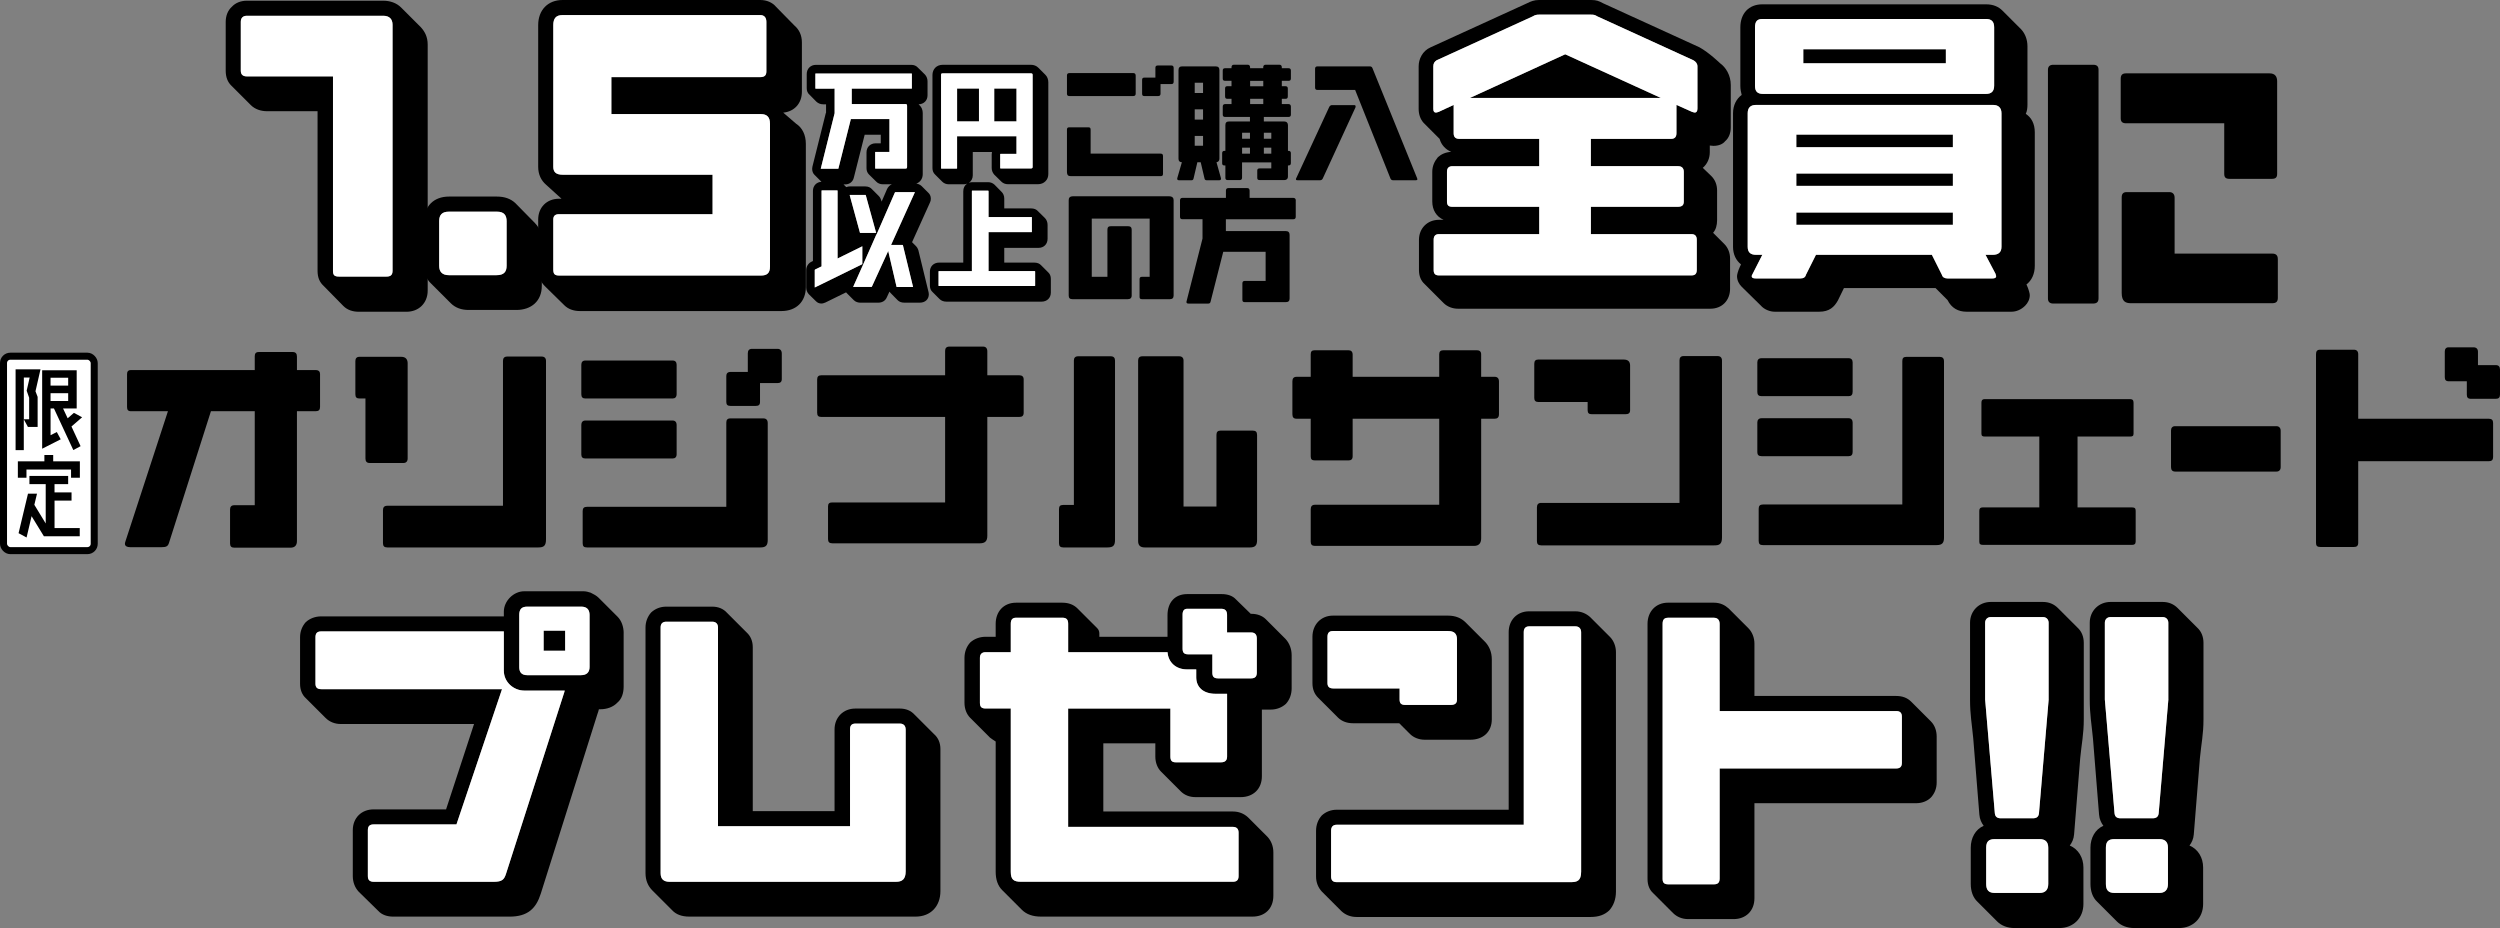
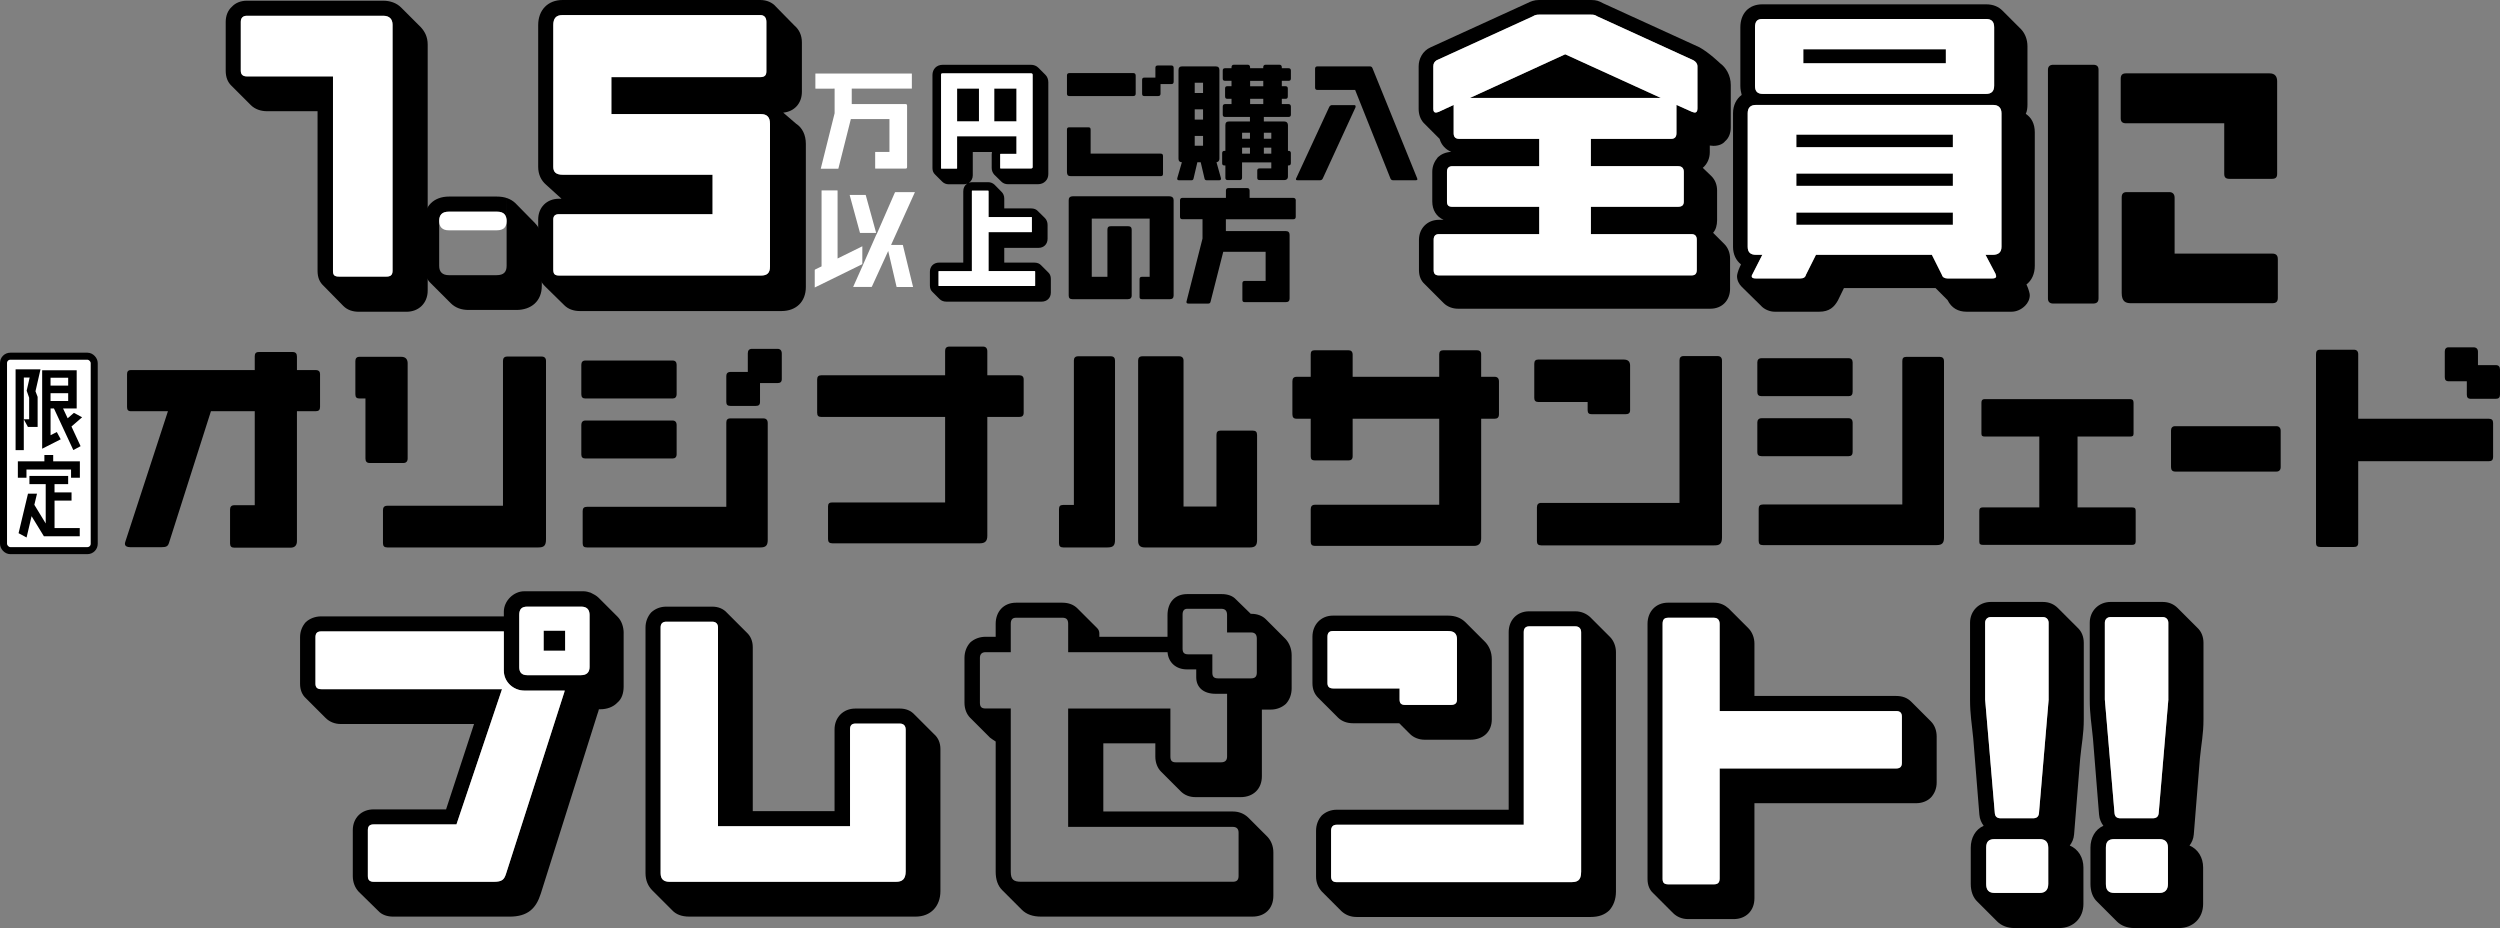
<svg xmlns="http://www.w3.org/2000/svg" id="_レイヤー_2" data-name="レイヤー 2" viewBox="0 0 1225.14 454.81">
  <rect x="0" y="0" width="1225.14" height="454.81" fill="#808080" stroke="none" />
  <defs>
    <style>
      .cls-1 {
        stroke: #000;
        stroke-miterlimit: 10;
        stroke-width: 3.45px;
      }

      .cls-1, .cls-2 {
        fill: #fff;
      }
    </style>
  </defs>
  <g id="_レイヤー_1-2" data-name="レイヤー 1">
    <g>
      <g>
        <g>
          <g>
            <path d="M206.25,13.36c1.93,2.11,3.34,4.75,3.34,8.44v120.61c0,6.15-4.4,10.37-10.37,10.37h-23.38c-2.99,0-5.63-.88-7.56-2.81l-9.67-9.85c-1.93-1.76-2.99-4.04-2.99-7.38V54.5h-24.79c-2.81,0-5.8-.88-7.91-2.99l-9.67-9.67c-1.58-1.58-2.64-3.87-2.64-7.21V10.72c0-2.99,1.05-5.63,2.99-7.38,1.76-1.93,4.39-2.99,7.38-2.99h66.81c3.34,0,6.5,1.05,8.79,3.34l9.67,9.67ZM192.37,12.13c0-2.81-1.58-4.4-4.57-4.4h-66.81c-1.93,0-2.99,1.06-2.99,2.99v23.91c0,1.93,1.06,2.81,2.99,2.81h42.19v95.29c0,2.11.7,2.81,2.99,2.81h23.21c1.93,0,2.99-.7,2.99-2.81V12.13Z" />
            <path d="M262.17,109.35c2.11,2.11,3.34,5.1,3.34,8.97v21.8c0,7.38-5.1,11.78-12.48,11.78h-23.38c-3.52,0-6.5-1.05-8.79-3.34l-9.67-9.67c-2.11-1.93-3.34-4.92-3.34-8.62v-21.98c0-7.21,4.75-11.96,12.13-11.96h23.56c3.69,0,6.68,1.05,8.97,3.17l9.67,9.84ZM248.28,108.48c0-3.16-1.41-4.75-4.75-4.75h-23.56c-3.34,0-4.75,1.58-4.75,4.57v21.98c0,2.99,1.58,4.57,4.75,4.57h23.38c3.52,0,4.92-1.58,4.92-4.57v-21.8Z" />
            <path d="M266.91,140.12c-1.93-1.93-3.17-4.57-3.17-8.09v-24.44c0-5.98,4.22-10.2,10.2-10.2h1.23l-7.56-6.86c-2.46-2.11-3.87-5.1-3.87-8.79V12.31c0-7.38,4.75-12.31,11.96-12.31h96.87c3.17,0,5.98,1.23,7.74,3.34l8.97,9.14c2.29,1.93,3.69,4.75,3.69,8.26v24.26c0,5.63-3.69,9.67-9.14,10.2l6.33,5.45c2.99,1.93,4.75,5.45,4.75,9.85v70.15c0,7.21-4.75,11.78-11.96,11.78h-98.81c-3.17,0-5.8-1.05-7.56-2.81l-9.67-9.49ZM377.32,60.48c0-2.99-1.41-4.57-4.4-4.57h-73.31v-18.11h72.79c2.11,0,3.17-.7,3.17-2.81V10.72c0-2.11-1.05-3.34-2.99-3.34h-96.87c-3.34,0-4.57,1.76-4.57,4.92v69.45c0,2.46,1.23,3.87,4.57,3.87h73.49v19.34h-75.25c-2.11,0-2.81,1.05-2.81,2.64v24.44c0,2.29.7,2.99,2.99,2.99h98.81c2.99,0,4.4-1.23,4.4-4.4V60.48Z" />
          </g>
          <g>
            <path class="cls-2" d="M192.37,12.13c0-2.81-1.58-4.4-4.57-4.4h-66.81c-1.93,0-2.99,1.06-2.99,2.99v23.91c0,1.93,1.06,2.81,2.99,2.81h42.19v95.29c0,2.11.7,2.81,2.99,2.81h23.21c1.93,0,2.99-.7,2.99-2.81V12.13Z" />
-             <path class="cls-2" d="M248.28,108.48c0-3.16-1.41-4.75-4.75-4.75h-23.56c-3.34,0-4.75,1.58-4.75,4.57v21.98c0,2.99,1.58,4.57,4.75,4.57h23.38c3.52,0,4.92-1.58,4.92-4.57v-21.8Z" />
+             <path class="cls-2" d="M248.28,108.48c0-3.16-1.41-4.75-4.75-4.75h-23.56c-3.34,0-4.75,1.58-4.75,4.57c0,2.99,1.58,4.57,4.75,4.57h23.38c3.52,0,4.92-1.58,4.92-4.57v-21.8Z" />
            <path class="cls-2" d="M377.32,60.48c0-2.99-1.41-4.57-4.4-4.57h-73.31v-18.11h72.79c2.11,0,3.17-.7,3.17-2.81V10.72c0-2.11-1.05-3.34-2.99-3.34h-96.87c-3.34,0-4.57,1.76-4.57,4.92v69.45c0,2.46,1.23,3.87,4.57,3.87h73.49v19.34h-75.25c-2.11,0-2.81,1.05-2.81,2.64v24.44c0,2.29.7,2.99,2.99,2.99h98.81c2.99,0,4.4-1.23,4.4-4.4V60.48Z" />
          </g>
        </g>
        <g>
          <path d="M556.54,36.97c0-.72-.43-1.15-1.07-1.15h-31.45c-.79,0-1.15.43-1.15,1.15v8.95c0,.79.36,1.15,1.15,1.15h31.31c.79,0,1.22-.36,1.22-1.15v-8.95ZM569.93,76.44c0-.79-.36-1.15-1.15-1.15h-34.31v-11.68c0-.86-.29-1.22-1.07-1.22h-9.38c-.86,0-1.15.36-1.15,1.15v20.56c0,1.93.79,2.22,1.93,2.22h43.99c.79,0,1.15-.29,1.15-1.15v-8.74ZM575.16,33.31c0-.79-.36-1.22-1.07-1.22h-6.73c-.79,0-1.15.36-1.15,1.15v4.8h-5.44c-.79,0-1.07.36-1.07,1.15v6.73c0,.79.29,1.15,1.07,1.15h6.81c.72,0,1.15-.36,1.15-1.15v-4.73h5.37c.72,0,1.07-.36,1.07-1.22v-6.66Z" />
          <path d="M598.3,87.19l-2.15-7.67c.93-.21,1.43-.72,1.43-1.79v-43.41c0-1.22-.64-1.79-1.86-1.79h-16.4c-1.15,0-1.79.57-1.79,1.79v43.48c0,1.15.57,1.65,1.65,1.72l-2.22,7.67c-.07.14-.07.29-.07.43,0,.43.29.72.93.72h6.09c.57,0,.86-.29,1-.86l1.86-7.95h1.65l1.86,7.95c.07.57.5.86,1.07.86h6.09c.64,0,.93-.29.93-.72,0-.14,0-.29-.07-.43ZM585.48,45.56v-5.01h4.08v5.01h-4.08ZM585.48,58.6v-5.01h4.08v5.01h-4.08ZM585.48,71.42v-4.8h4.08v4.8h-4.08ZM632.61,75.15c0-.86-.43-1.22-1.15-1.22h-.29v-12.61c0-1.07-.65-1.79-1.79-1.79h-10.03v-2.22h12.11c.72,0,1.15-.36,1.15-1.15v-3.94c0-.72-.43-1.22-1.15-1.22h-3.3v-2.58h1.79c.79,0,1.15-.29,1.15-1.22v-3.8c0-.79-.36-1.15-1.15-1.15h-1.79v-2.65h3.3c.72,0,1.15-.29,1.15-1.15v-3.87c0-.79-.43-1.15-1.15-1.15h-3.3v-.5c0-.72-.43-1.22-1.15-1.22h-6.73c-.86,0-1.22.5-1.22,1.22v.5h-6.45v-.5c0-.72-.43-1.22-1.15-1.22h-6.73c-.86,0-1.22.5-1.22,1.22v.5h-3.15c-.79,0-1.15.36-1.15,1.15v3.87c0,.86.36,1.15,1.22,1.15h3.08v2.65h-2.08c-.79,0-1.07.36-1.07,1.15v3.8c0,.93.36,1.22,1.15,1.22h2.01v2.58h-3.15c-.79,0-1.15.5-1.15,1.22v3.94c0,.79.36,1.15,1.22,1.15h12.11v2.22h-10.32c-1.22,0-1.72.64-1.72,1.79v12.61h-.43c-.79,0-1.15.36-1.15,1.22v4.87c0,.72.36,1.07,1.15,1.07h.43v6.09c0,.72.36,1.07,1.15,1.07h5.87c.72,0,1.15-.36,1.15-1.15v-7.52h14.33v2.94h-5.73c-.86,0-1.15.43-1.15,1.07v3.51c0,.79.29,1.15,1.22,1.15h12.03c1.07,0,1.79-.57,1.79-1.79v-5.37h.21c.79,0,1.22-.36,1.22-1.15v-4.8ZM608.69,67.99v-2.94h3.87v2.94h-3.87ZM608.69,75.29v-2.94h3.87v2.94h-3.87ZM612.63,42.27v-2.65h6.45v2.65h-6.45ZM612.63,51.01v-2.58h6.45v2.58h-6.45ZM619.36,67.99v-2.94h3.65v2.94h-3.65ZM619.36,75.29v-2.94h3.65v2.94h-3.65Z" />
          <path d="M663.6,51.51h-10.89c-.57,0-1,.36-1.29.86l-16.19,34.96c-.14.14-.14.36-.14.5,0,.36.21.5.79.5h11.03c.5,0,1-.21,1.29-.79l16.05-34.89c.07-.14.07-.36.07-.57,0-.36-.21-.57-.72-.57ZM694.47,87.33l-21.92-54.01c-.21-.5-.64-.79-1.22-.79h-25.72c-.79,0-1.15.43-1.15,1.15v9.24c0,.79.36,1.15,1.15,1.15h18.48l17.34,43.48c.29.57.72.79,1.29.79h11.03c.57,0,.86-.21.86-.5,0-.14-.07-.36-.14-.5Z" />
          <g>
            <path d="M575.15,98.26c0-1.15-.43-2.08-2.36-2.08h-46.78c-2.01,0-2.29.93-2.29,2.08v46.56c0,1.29.64,1.79,1.79,1.79h27.22c1.15,0,1.86-.57,1.86-1.79v-32.24c0-1.15-.57-1.72-1.72-1.72h-8.52c-1.15,0-1.65.5-1.65,1.72v23.07h-7.67v-28.51h28.37v28.51h-3.8c-.79,0-1.15.43-1.15,1.15v8.74c0,.72.36,1.07,1.15,1.07h13.75c1.15,0,1.79-.57,1.79-1.79v-46.56Z" />
            <path d="M635.02,98.26c0-.79-.43-1.29-1.22-1.29h-21.42v-3.51c0-.86-.43-1.29-1.15-1.29h-9.24c-.79,0-1.22.43-1.22,1.22v3.58h-21.35c-.79,0-1.15.5-1.15,1.22v8.02c0,.86.36,1.22,1.22,1.22h9.81v9.46l-7.81,30.73c-.07.14-.07.29-.07.36,0,.57.36.79,1,.79h9.74c.57,0,.93-.29,1.07-.86l6.23-24.5h20.77v14.26h-10.24c-.79,0-1.15.43-1.15,1.22v8.02c0,.86.36,1.15,1.15,1.15h20.2c1.15,0,1.79-.57,1.79-1.72v-31.23c0-1.22-.64-1.86-1.79-1.86h-29.44v-5.8h33.02c.79,0,1.22-.36,1.22-1.22v-7.95Z" />
          </g>
        </g>
        <path d="M1028.4,34.17c0-1.62-.81-2.43-2.59-2.43h-19.61c-1.62,0-2.59.81-2.59,2.43v112.16c0,1.62.97,2.43,2.59,2.43h19.45c1.94,0,2.75-.81,2.75-2.59V34.17ZM1115.93,39.84c0-2.43-1.13-3.89-3.73-3.89h-70.34c-1.78,0-2.59.81-2.59,2.59v19.45c0,1.62.81,2.43,2.59,2.43h48.14v24.8c0,1.78.81,2.43,2.59,2.43h20.75c1.78,0,2.59-.65,2.59-2.43v-45.38ZM1116.25,126.88c0-1.78-.97-2.59-2.59-2.59h-47.98v-27.39c0-1.78-.97-2.76-2.59-2.76h-20.91c-1.78,0-2.43.97-2.43,2.59v46.84c0,4.21,1.94,5.02,4.54,5.02h69.21c1.78,0,2.76-.65,2.76-2.59v-19.13Z" />
        <g>
          <g>
            <path d="M697.67,60.23c-1.63-1.8-2.45-4.24-2.45-6.86v-20.89c0-3.43,1.8-7.51,5.88-9.3l47.17-21.55c1.96-.98,3.59-1.63,5.88-1.63h25.63c2.61,0,3.76.49,5.88,1.63l47.17,21.55c4.73,2.61,10.12,7.83,10.12,7.83,2.78,1.96,5.22,5.88,5.22,10.61v20.89c0,2.45-.82,5.06-2.77,6.69-1.14,1.47-3.27,2.28-5.71,2.28l-1.8-.16v3.26c0,2.94-1.14,5.71-3.43,7.67l4.24,4.08c1.8,1.8,2.77,4.24,2.77,7.02v14.53c0,2.61-.65,4.73-1.96,6.2l5.55,5.55c1.8,1.8,2.77,4.41,2.77,7.02v14.85c0,5.71-3.92,9.79-9.63,9.79h-123.73c-2.61,0-5.22-.98-7.02-2.77l-9.3-9.3c-1.8-1.63-2.78-3.92-2.78-6.86v-14.85c0-5.55,4.08-9.79,9.79-9.79h2.28c-3.43-1.47-5.55-4.73-5.55-8.98v-14.53c0-2.94,1.14-5.22,2.77-7.18,1.63-1.47,3.76-2.45,6.53-2.61-2.77-1.14-4.9-3.43-5.71-6.37l-7.83-7.83ZM831.84,32.48c0-1.31-.82-2.29-1.96-2.94l-47.17-21.55c-.98-.65-1.63-.82-2.94-.82h-25.63c-.98,0-1.96.16-2.94.82l-47.17,21.55c-.98.65-1.63,1.47-1.63,2.94v20.89c0,1.31.49,1.8,1.31,1.8.33,0,.65-.16,1.31-.33l7.35-3.43v13.87c0,1.8.82,2.77,2.77,2.77h39.17v13.38h-42.44c-1.96,0-2.77.98-2.77,2.78v14.53c0,1.96.82,2.61,2.77,2.61h42.44v13.38h-49.13c-1.8,0-2.61.98-2.61,2.78v14.85c0,1.8.82,2.61,2.61,2.61h123.73c1.8,0,2.61-.82,2.61-2.77v-14.69c0-1.8-.82-2.78-2.61-2.78h-49.29v-13.38h42.44c2.12,0,3.1-.65,3.1-2.61v-14.53c0-1.8-.98-2.78-2.78-2.78h-42.77v-13.38h39.34c1.8,0,2.61-.98,2.61-2.77v-13.87l7.67,3.43c.65.16.98.33,1.31.33.82,0,1.31-.65,1.31-1.96v-20.73ZM720.36,47.99l46.68-21.38,46.85,21.38h-93.53Z" />
            <path d="M849.28,120.95V55.5c0-4.08,1.8-7.18,4.24-8.98-.33-1.31-.65-2.77-.65-4.41V13.38c0-6.69,4.08-11.26,10.77-11.26h109.69c3.43,0,6.04,1.14,8,3.1l9.14,9.14c1.96,2.12,3.1,5.06,3.1,8.32v28.56c0,1.63-.16,3.1-.82,4.57,2.78,1.8,4.41,4.9,4.41,8.98v65.45c0,3.92-1.47,7.18-4.08,9.14,1.14,2.45,1.63,4.57,1.63,5.22,0,2.12-.98,3.92-2.28,5.22-1.96,1.96-4.41,2.94-6.69,2.94h-22.04c-4.08,0-7.35-1.8-9.3-5.71l-5.88-5.88h-44.89l-2.94,6.04c-1.8,3.26-4.24,5.55-9.14,5.55h-21.87c-2.12,0-5.06-.98-6.86-3.1l-9.3-9.14c-1.31-1.31-2.28-3.1-2.28-5.22,0-.49.33-2.28,1.47-4.73l.49-.98c-2.45-1.96-3.92-4.9-3.92-8.65ZM980.84,55.5c0-2.61-1.47-4.08-4.08-4.08h-116.22c-2.61,0-4.08,1.31-4.08,4.08v65.45c0,2.77,1.47,3.92,4.08,3.92h3.1l-4.73,9.3c-.33.49-.49.98-.49,1.14,0,.82.65,1.14,1.96,1.14h21.87c1.47,0,2.45-.49,2.77-1.8l4.9-9.79h56.8l4.9,9.79c.33,1.31,1.47,1.8,2.78,1.8h22.04c1.14,0,1.8-.33,1.8-1.14,0-.16-.16-.65-.33-1.14l-4.9-9.3h3.59c2.61,0,4.24-1.14,4.24-3.92V55.5ZM977.25,13.38c0-2.77-1.31-4.08-3.92-4.08h-109.69c-2.61,0-3.59,1.31-3.59,4.08v28.73c0,2.61,1.14,3.92,3.92,3.92h109.2c2.78,0,4.08-1.31,4.08-4.08V13.38ZM880.3,72.15v-6.2h76.72v6.2h-76.72ZM880.3,91.08v-6.04h76.72v6.04h-76.72ZM880.3,110.18v-6.04h76.72v6.04h-76.72ZM883.72,31.01v-6.86h69.86v6.86h-69.86Z" />
          </g>
          <g>
            <path class="cls-2" d="M831.84,32.48c0-1.31-.82-2.29-1.96-2.94l-47.17-21.55c-.98-.65-1.63-.82-2.94-.82h-25.63c-.98,0-1.96.16-2.94.82l-47.17,21.55c-.98.65-1.63,1.47-1.63,2.94v20.89c0,1.31.49,1.8,1.31,1.8.33,0,.65-.16,1.31-.33l7.35-3.43v13.87c0,1.8.82,2.77,2.77,2.77h39.17v13.38h-42.44c-1.96,0-2.77.98-2.77,2.78v14.53c0,1.96.82,2.61,2.77,2.61h42.44v13.38h-49.13c-1.8,0-2.61.98-2.61,2.78v14.85c0,1.8.82,2.61,2.61,2.61h123.73c1.8,0,2.61-.82,2.61-2.77v-14.69c0-1.8-.82-2.78-2.61-2.78h-49.29v-13.38h42.44c2.12,0,3.1-.65,3.1-2.61v-14.53c0-1.8-.98-2.78-2.78-2.78h-42.77v-13.38h39.34c1.8,0,2.61-.98,2.61-2.77v-13.87l7.67,3.43c.65.16.98.33,1.31.33.82,0,1.31-.65,1.31-1.96v-20.73ZM720.36,47.99l46.68-21.38,46.85,21.38h-93.53Z" />
            <path class="cls-2" d="M980.84,55.5c0-2.61-1.47-4.08-4.08-4.08h-116.22c-2.61,0-4.08,1.31-4.08,4.08v65.45c0,2.77,1.47,3.92,4.08,3.92h3.1l-4.73,9.3c-.33.49-.49.98-.49,1.14,0,.82.65,1.14,1.96,1.14h21.87c1.47,0,2.45-.49,2.77-1.8l4.9-9.79h56.8l4.9,9.79c.33,1.31,1.47,1.8,2.78,1.8h22.04c1.14,0,1.8-.33,1.8-1.14,0-.16-.16-.65-.33-1.14l-4.9-9.3h3.59c2.61,0,4.24-1.14,4.24-3.92V55.5ZM977.25,13.38c0-2.77-1.31-4.08-3.92-4.08h-109.69c-2.61,0-3.59,1.31-3.59,4.08v28.73c0,2.61,1.14,3.92,3.92,3.92h109.2c2.78,0,4.08-1.31,4.08-4.08V13.38ZM880.3,72.15v-6.2h76.72v6.2h-76.72ZM880.3,91.08v-6.04h76.72v6.04h-76.72ZM880.3,110.18v-6.04h76.72v6.04h-76.72ZM883.72,31.01v-6.86h69.86v6.86h-69.86Z" />
          </g>
        </g>
        <g>
          <g>
            <polygon points="498.14 58.74 498.14 44.13 498.14 43.38 497.39 43.38 487.98 43.38 487.23 43.38 487.23 44.13 487.23 58.74 487.23 59.49 487.98 59.49 497.39 59.49 498.14 59.49 498.14 58.74" />
            <polygon points="469.78 43.38 469.03 43.38 469.03 44.13 469.03 58.74 469.03 59.49 469.78 59.49 479 59.49 479.75 59.49 479.75 58.74 479.75 44.13 479.75 43.38 479 43.38 469.78 43.38" />
-             <path d="M455.04,143.15v-.04s-.02-.04-.02-.04l-4.95-20.37c-.25-.83-.7-1.6-1.25-2.15l-1.86-1.86,8.76-19.4c.31-.62.44-1.17.44-1.92,0-1.38-.59-2.26-1.09-2.76l-3.47-3.47c-.87-.82-1.94-1.08-2.56-1.16,1.9-.69,3.15-2.42,3.15-4.63v-29.96c0-1.49-.54-2.84-1.48-3.71l-.54-.56c2.58-.07,4.37-1.86,4.37-4.4v-6.87c0-1.24-.44-2.41-1.25-3.29l-3.56-3.5c-.74-.82-1.83-1.27-3.13-1.27h-46.8c-1.24,0-2.37.45-3.19,1.27-.82.82-1.27,1.95-1.27,3.19v7c0,1.31.45,2.38,1.29,3.09l3.44,3.5c.92.84,2.04,1.28,3.26,1.28h1.48v4.09c-.05.11-.12.27-.19.45l-.02.05v.05s-2.92,11.7-2.92,11.7l-3.53,14.11v.03s-.01.03-.01.03l-.04.21c-.05.28-.1.55-.1.91,0,1.16.39,2.18,1.09,2.88l3.46,3.46c-1.12.07-2.15.49-2.9,1.24-.82.82-1.27,1.95-1.27,3.19v34.39l-.7.35c-1.58.73-2.58,2.32-2.58,4.14v8.67c0,1.09.47,2.25,1.25,3.11l3.56,3.49c.71.71,1.6,1.08,2.57,1.08.74,0,1.26-.21,1.87-.45l.08-.03h.03s.03-.02.03-.02l10.15-4.99.18.25.03.04.04.04,3.53,3.53c.89.89,2.2,1.21,3.13,1.21h8.85c1.99,0,3.52-.98,4.22-2.7l1.26-2.71c.16.23.34.46.55.67l3.46,3.52c.8.8,1.9,1.21,3.2,1.21h7.74c2.56,0,4.34-1.68,4.34-4.09v-.09s-.13-.99-.13-.99ZM428.67,114.14h-7.06c-.09,0-.15-.01-.18-.02v-.02s-.02-.09-.02-.09l-4.99-18.29v-.2h7.67c.08,0,.11.01.12.01,0,0,.04.05.09.22l4.71,17.1.35,1.28h-.68ZM402.61,130.53v-36.99c0-.15.03-.21.03-.21h0s.06-.03.21-.03h7.37c.14,0,.2.03.2.03,0,0,.04.07.04.27v33.09l1.08-.54,11.05-5.46v8.77l-1.25.61-22.07,10.82v-8.48c0-.19.07-.29.23-.36l2.7-1.31.42-.21ZM422.88,129.86l.32-.71h0s.83-1.89.83-1.89l5.32-12.07.18-.4.03.11.85-1.94,8.11-18.57c.07-.17.12-.23.37-.23h9.47l-11.21,24.82-.48,1.06h5.62c.09,0,.14.01.15.02,0,0,.02.05.05.16l4.95,20.36v.06s-.04,0-.08,0h-7.8c-.09,0-.15-.01-.18-.02h0s-.02-.08-.02-.08l-3.59-15.41-.5-2.14-.91,2-7.06,15.41v.02s-.02.02-.02.02c-.02.06-.07.19-.35.19h-8.85l4.28-9.59.24-.53h0s.29-.65.29-.65ZM408.24,43.44h-8.42c-.12,0-.19-.01-.23-.02,0-.03-.01-.08-.01-.16v-7c0-.14.02-.2.03-.22,0,0,0,0,0,0,.02,0,.08-.02.21-.02h46.8c.15,0,.2.03.2.03,0,0,.04.07.04.27v6.93c0,.09-.01.14-.02.16,0,0,0,0,0,0-.02,0-.11.02-.28.02h-29.16v7.57h26.32c.49,0,.8.14.8.86v29.96c0,.57-.22.8-.8.8h-14.61c-.14,0-.21-.02-.23-.03,0-.01,0-.06,0-.15v-7.8c0-.09.01-.14.02-.16,0,0,0,0,0,0,.02,0,.09-.02.22-.02h6.76v-16.11h-18.92l-.14.57-5.94,23.59c-.03.11-.05.15-.06.17,0,0,0,0,0,0-.01,0-.06,0-.14,0h-8.36s-.07,0-.09,0v-.06s6.76-27.05,6.76-27.05l.02-.09v-12.05h-.75ZM434.68,92.72l-2.64,6.09-.17-.59c-.23-.7-.53-1.47-1.24-2.18l-3.53-3.53c-.52-.52-1.47-1.15-3.01-1.15h-7.68c-.35,0-.97.05-1.7.34l-1.33-1.33h.8c2.15,0,3.82-1.33,4.26-3.38l5.3-20.95h7.89v4.2h-2.53c-2.59,0-4.46,1.85-4.46,4.4v7.8c0,1.23.41,2.26,1.21,3.07l3.53,3.47c.77.84,1.96,1.33,3.25,1.33h4.41c-1,.44-1.82,1.25-2.37,2.4Z" />
            <path d="M513.68,133.47l-3.5-3.5c-.74-.81-1.88-1.27-3.19-1.27h-14.85v-7.23h16.77c2.63,0,4.46-1.84,4.46-4.46v-6.81c0-1.28-.48-2.52-1.27-3.32l-3.53-3.47c-.75-.83-1.84-1.27-3.19-1.27h-13.24v-4.88c0-1.27-.51-2.5-1.36-3.28l-3.44-3.5c-.9-.82-1.96-1.21-3.2-1.21h-7.68c-.59,0-1.14.11-1.65.3,1.16-.78,1.9-2.09,1.9-3.65v-11.44h9.41c-.09.37-.14.76-.14,1.17v6.62c0,1.22.38,2.26,1.16,3.2l.02.03.03.03,3.53,3.47c.83.83,1.95,1.27,3.25,1.27h14.67c1.48,0,2.82-.53,3.69-1.46.9-.84,1.4-2.1,1.4-3.56v-44.94c0-1.42-.51-2.74-1.4-3.63l-3.53-3.53c-.9-.9-2.17-1.4-3.56-1.4h-43.27c-2.96,0-5.02,2.07-5.02,5.02v45.62c0,1.29.45,2.38,1.3,3.15l3.44,3.44c.87.87,2,1.33,3.25,1.33h7.3c.6,0,1.16-.11,1.67-.31-1.15.78-1.86,2.11-1.86,3.71v34.97h-11.82c-2.66,0-4.53,1.84-4.53,4.46v6.75c0,1.37.41,2.41,1.24,3.16l3.5,3.5c.82.82,2,1.27,3.32,1.27h46.68c2.66,0,4.53-1.84,4.53-4.46v-6.75c0-1.27-.46-2.39-1.3-3.16ZM497.39,66.78h-28.36v15.61c0,.15-.03.2-.03.2h0s-.07.04-.27.04h-7.3c-.14,0-.2-.02-.23-.03,0,0-.02-.07-.02-.21v-45.62c0-.64.16-.8.8-.8h43.27c.6,0,.8.19.8.8v45c0,.51-.14.8-.86.8h-14.73c-.2,0-.26-.04-.26-.04,0,0-.04-.06-.04-.26v-6.62c0-.14.03-.2.03-.2h0s.07-.04.27-.04h7.68v-8.62h-.75ZM460.24,132.85h16.04v-39.13c0-.18.02-.27.04-.3,0,0,0,0,0,0,.02,0,.06,0,.14,0h7.68c.23,0,.3,0,.3.36v12.57h20.93c.18,0,.26.03.28.03,0,0,.02.09.02.27v6.87c0,.11,0,.18-.02.22-.04.01-.13.02-.28.02h-20.93v19.08h22.54c.27,0,.3.04.3.3v6.75c0,.14-.03.2-.03.2h0s-.07.04-.27.04h-46.74c-.16,0-.24-.01-.28-.02,0-.04-.02-.1-.02-.22v-6.75c0-.2.04-.26.04-.27h0s.07-.04.26-.04Z" />
          </g>
          <g>
            <path class="cls-2" d="M428.67,114.14h-7.06c-.09,0-.15-.01-.18-.02v-.02s-.02-.09-.02-.09l-4.99-18.29v-.2h7.67c.08,0,.11.01.12.01,0,0,.04.05.09.22l4.71,17.1.35,1.28h-.68ZM402.61,130.53v-36.99c0-.15.03-.21.03-.21h0s.06-.03.21-.03h7.37c.14,0,.2.03.2.03,0,0,.04.07.04.27v33.09l1.08-.54,11.05-5.46v8.77l-1.25.61-22.07,10.82v-8.48c0-.19.07-.29.23-.36l2.7-1.31.42-.21ZM422.88,129.86l.32-.71h0s.83-1.89.83-1.89l5.32-12.07.18-.4.03.11.85-1.94,8.11-18.57c.07-.17.12-.23.37-.23h9.47l-11.21,24.82-.48,1.06h5.62c.09,0,.14.01.15.02,0,0,.02.05.05.16l4.95,20.36v.06s-.04,0-.08,0h-7.8c-.09,0-.15-.01-.18-.02h0s-.02-.08-.02-.08l-3.59-15.41-.5-2.14-.91,2-7.06,15.41v.02s-.02.02-.02.02c-.02.06-.07.19-.35.19h-8.85l4.28-9.59.24-.53h0s.29-.65.29-.65ZM408.24,43.44h-8.42c-.12,0-.19-.01-.23-.02,0-.03-.01-.08-.01-.16v-7c0-.14.02-.2.03-.22,0,0,0,0,0,0,.02,0,.08-.02.21-.02h46.8c.15,0,.2.03.2.03,0,0,.04.07.04.27v6.93c0,.09-.01.14-.02.16,0,0,0,0,0,0-.02,0-.11.02-.28.02h-29.16v7.57h26.32c.49,0,.8.14.8.86v29.96c0,.57-.22.8-.8.8h-14.61c-.14,0-.21-.02-.23-.03,0-.01,0-.06,0-.15v-7.8c0-.09.01-.14.02-.16,0,0,0,0,0,0,.02,0,.09-.02.22-.02h6.76v-16.11h-18.92l-.14.57-5.94,23.59c-.03.11-.05.15-.06.17,0,0,0,0,0,0-.01,0-.06,0-.14,0h-8.36s-.07,0-.09,0v-.06s6.76-27.05,6.76-27.05l.02-.09v-12.05h-.75Z" />
            <g>
              <path class="cls-2" d="M461.42,82.62h7.3c.2,0,.27-.04.27-.04h0s.03-.06.03-.2v-15.61h29.11v8.62h-7.68c-.2,0-.27.04-.27.04h0s-.03.06-.03.2v6.62c0,.2.04.26.04.26,0,0,.07.04.26.04h14.73c.72,0,.86-.29.86-.8v-45c0-.6-.19-.8-.8-.8h-43.27c-.64,0-.8.16-.8.8v45.62c0,.14.02.2.02.21.02,0,.09.03.23.03ZM487.23,58.74v-15.36h10.91v16.11h-10.91v-.75ZM469.03,58.74v-15.36h10.72v16.11h-10.72v-.75Z" />
              <path class="cls-2" d="M506.98,132.85h-22.54v-19.08h20.93c.16,0,.24-.01.28-.02,0-.04.02-.1.02-.22v-6.87c0-.18-.03-.26-.02-.27-.02,0-.1-.03-.28-.03h-20.93v-12.57c0-.36-.07-.36-.3-.36h-7.68c-.07,0-.12,0-.14,0,0,0,0,0,0,0-.01.03-.04.12-.04.3v39.13h-16.04c-.19,0-.26.04-.26.04h0s-.04.07-.04.26v6.75c0,.11,0,.18.02.22.04.01.13.02.28.02h46.74c.2,0,.27-.04.27-.04h0s.03-.06.03-.2v-6.75c0-.27-.04-.3-.3-.3Z" />
            </g>
          </g>
        </g>
      </g>
      <g>
        <g>
          <path d="M156.84,183.31c0-1.17-.65-1.95-2.08-1.95h-9.24v-6.64c0-1.43-.65-2.21-2.08-2.21h-16.65c-1.43,0-1.95.78-1.95,2.08v6.77h-60.76c-1.3,0-1.82.78-1.82,1.95v16.13c0,1.43.52,2.08,1.95,2.08h18.09l-20.82,63.76c-.13.39-.26.78-.26,1.17,0,1.17,1.04,1.69,2.47,1.69h15.61c2.08,0,2.99-.39,3.51-2.08l20.56-64.54h21.47v46.06h-10.02c-1.43,0-2.08.78-2.08,2.08v16.65c0,1.43.65,2.08,2.08,2.08h27.58c2.08,0,3.12-1.17,3.12-3.25v-63.63h9.24c1.43,0,2.08-.65,2.08-2.08v-16.13Z" />
          <path d="M199.78,178.11c0-2.08-1.04-3.25-3.12-3.25h-20.56c-1.3,0-1.95.78-1.95,2.08v16.26c0,1.56.65,2.08,2.08,2.08h2.86v29.41c0,1.43.65,2.21,2.08,2.21h16.52c1.3,0,2.08-.78,2.08-2.21v-46.58ZM267.57,176.81c0-1.3-.78-2.08-2.08-2.08h-16.92c-1.43,0-2.08.78-2.08,2.08v71.04h-56.73c-1.43,0-2.08.78-2.08,2.08v16.26c0,1.43.65,2.08,2.08,2.08h74.17c2.6,0,3.64-.91,3.64-3.9v-87.57Z" />
          <path d="M331.59,178.76c0-1.3-.65-2.08-1.95-2.08h-42.81c-1.3,0-1.95.78-1.95,2.08v14.44c0,1.43.65,2.08,1.95,2.08h42.81c1.17,0,1.95-.65,1.95-2.21v-14.31ZM331.59,208.16c0-1.17-.65-2.08-1.95-2.08h-42.81c-1.3,0-1.95.91-1.95,2.08v14.57c0,1.3.65,1.95,1.95,1.95h42.81c1.17,0,1.95-.65,1.95-2.08v-14.44ZM376.22,207.25c0-1.43-.78-2.21-2.08-2.21h-16.26c-1.43,0-1.95.78-1.95,2.08v41.25h-68.31c-1.43,0-2.08.65-2.08,2.08v15.74c0,1.56.65,2.08,2.08,2.08h85.1c2.6,0,3.51-1.04,3.51-3.64v-57.38ZM383.12,173.29c0-1.56-.78-2.34-2.08-2.34h-12.49c-1.43,0-2.08.78-2.08,2.21v9.11h-8.46c-1.43,0-2.08.78-2.08,1.95v12.75c0,1.43.65,1.95,2.08,1.95h12.36c1.43,0,2.08-.52,2.08-1.95v-9.24h8.59c1.3,0,2.08-.52,2.08-1.95v-12.49Z" />
          <path d="M501.66,185.98c0-1.43-.78-2.08-2.21-2.08h-15.61v-11.71c0-1.56-.78-2.34-2.08-2.34h-16.52c-1.43,0-2.08.78-2.08,2.08v11.97h-60.63c-1.43,0-2.08.65-2.08,2.08v16.26c0,1.56.65,2.08,2.08,2.08h60.63v41.9h-55.3c-1.43,0-2.08.52-2.08,1.95v16c0,1.43.65,2.08,2.08,2.08h72.34c2.47,0,3.64-1.04,3.64-3.64v-58.29h15.61c1.43,0,2.21-.52,2.21-2.08v-16.26Z" />
          <path d="M546.42,176.68c0-1.3-.65-2.08-2.08-2.08h-16c-1.43,0-2.08.78-2.08,2.08v70.78h-5.34c-1.43,0-1.95.65-1.95,2.08v16.65c0,1.43.65,2.08,2.08,2.08h21.73c2.86,0,3.64-1.04,3.64-3.77v-87.83ZM616.03,213.11c0-1.43-.65-2.08-2.08-2.08h-15.87c-1.3,0-1.95.65-1.95,2.08v35.13h-16.13v-71.56c0-1.3-.78-2.08-2.08-2.08h-18.09c-1.43,0-2.08.78-2.08,2.08v88.48c0,2.08,1.04,3.12,3.25,3.12h51.53c2.6,0,3.51-1.04,3.51-3.64v-51.53Z" />
          <path d="M734.57,186.86c0-1.43-.78-2.21-2.08-2.21h-6.64v-11.06c0-1.3-.78-1.95-2.08-1.95h-16.39c-1.43,0-2.08.65-2.08,1.95v11.06h-42.42v-10.8c0-1.56-.78-2.21-2.08-2.21h-16.52c-1.43,0-1.95.65-1.95,1.95v11.06h-6.9c-1.43,0-2.08.78-2.08,2.21v16.13c0,1.56.65,2.21,2.08,2.21h6.9v18.48c0,1.43.65,1.95,2.08,1.95h16.39c1.3,0,2.08-.52,2.08-2.08v-18.35h42.42v42.16h-60.89c-1.43,0-2.08.78-2.08,2.21v15.87c0,1.43.65,2.08,2.08,2.08h77.94c2.6,0,3.51-1.56,3.51-3.77v-58.55h6.64c1.3,0,2.08-.65,2.08-2.21v-16.13Z" />
          <path d="M798.85,179.31c0-2.21-1.04-3.12-3.25-3.12h-41.77c-1.3,0-1.95.65-1.95,2.08v16.79c0,1.3.65,1.95,2.08,1.95h24.07v4.03c0,1.43.65,1.95,2.08,1.95h16.39c1.56,0,2.34-.52,2.34-1.95v-21.73ZM843.87,176.71c0-1.43-.78-2.21-2.08-2.21h-16.79c-1.3,0-1.95.78-1.95,2.08v69.87h-67.79c-1.43,0-2.08.78-2.08,2.21v16.52c0,1.43.65,2.08,2.08,2.08h84.84c2.21,0,3.77-.39,3.77-3.77v-86.79Z" />
          <path d="M907.9,177.62c0-1.3-.65-2.08-1.95-2.08h-42.68c-1.43,0-2.08.78-2.08,2.08v14.44c0,1.43.65,2.08,2.08,2.08h42.68c1.3,0,1.95-.65,1.95-2.21v-14.31ZM907.9,207.03c0-1.17-.65-2.08-1.95-2.08h-42.68c-1.43,0-2.08.91-2.08,2.08v14.57c0,1.3.65,1.95,2.08,1.95h42.68c1.3,0,1.95-.65,1.95-2.08v-14.44ZM952.66,176.97c0-1.43-.78-2.08-2.08-2.08h-16.39c-1.43,0-1.95.65-1.95,2.08v70.26h-68.31c-1.43,0-2.08.65-2.08,2.08v15.74c0,1.56.65,2.08,2.08,2.08h85.1c2.73,0,3.64-1.04,3.64-3.64v-86.53Z" />
          <path d="M1046.6,250.36c0-1.17-.39-1.69-1.69-1.69h-26.8v-34.74h25.76c1.17,0,1.69-.26,1.69-1.43v-15.09c0-1.3-.52-1.82-1.69-1.82h-71.3c-1.04,0-1.56.52-1.56,1.69v15.22c0,1.17.52,1.43,1.69,1.43h26.67v34.74h-27.85c-1.04,0-1.56.52-1.56,1.69v15.09c0,1.17.52,1.56,1.69,1.56h73.26c1.04,0,1.69-.39,1.69-1.69v-14.96Z" />
          <path d="M1117.66,211.06c0-1.3-.78-2.21-2.08-2.21h-49.71c-1.3,0-1.95.91-1.95,2.08v17.96c0,1.43.65,2.21,2.08,2.21h49.58c1.3,0,2.08-.78,2.08-2.21v-17.83Z" />
          <path d="M1221.76,207.29c0-1.43-.65-2.08-2.08-2.08h-64.02v-31.62c0-1.43-.78-2.21-2.08-2.21h-16.65c-1.43,0-1.95.78-1.95,2.21v92.51c0,1.43.65,1.95,2.08,1.95h16.52c1.3,0,2.08-.52,2.08-2.08v-39.95h64.02c1.43,0,2.08-.65,2.08-2.08v-16.65ZM1214.34,178.92v-6.51c0-1.43-.78-2.21-2.21-2.21h-12.23c-1.17,0-1.82.78-1.82,2.08v12.49c0,1.43.52,2.08,2.08,2.08h8.72v6.51c0,1.43.52,2.08,2.08,2.08h12.1c1.43,0,2.08-.65,2.08-2.08v-12.23c0-1.43-.65-2.21-2.08-2.21h-8.72Z" />
        </g>
        <g>
          <rect class="cls-1" x="1.72" y="174.56" width="44.45" height="95.28" rx="3.34" ry="3.34" />
          <g>
            <path d="M7.65,180.99h12.2l-2.46,10.75,1.05,2.76v14.71h-4.77l-2.01-3.72v15.11h-4.02v-39.62ZM14.28,194.9l-1.2-3.41v-.1l1.46-6.38h-2.86v20.44h2.61v-10.54ZM40.24,204.49l-5.22,4.52,4.47,9.64-3.56,1.91-9.49-20.39h-1.66v13.11l3.06-1.56,1.91,3.56-9.09,4.62v-38.46h16.92v18.73h-6.68l2.26,4.82,3.06-2.66,4.02,2.16ZM33.41,185.11h-8.64v3.87h8.64v-3.87ZM24.77,192.69v3.82h8.64v-3.82h-8.64Z" />
            <path d="M26.08,226.09h13.06v8.03h-4.32v-4.02H12.97v4.02h-4.22v-8.03h13v-3.11h4.32v3.11ZM26.73,245.32v13.46h12.35v4.02h-17.57l-6.03-9.84-2.46,10.44-3.92-2.11,4.62-19.38h4.42l-1.31,5.47,5.57,9.14v-19.28h-7.98v-4.02h18.98v4.02h-6.68v4.07h8.34v4.02h-8.34Z" />
          </g>
        </g>
      </g>
      <g>
        <g>
          <path d="M305.62,310.3v26.2c0,3.34-1.05,6.15-2.99,7.74-2.11,2.29-5.27,3.34-8.44,3.34h-.7c-.18.7-.35,1.41-.7,2.29l-27.78,88.08c-2.29,7.21-6.33,11.25-15.3,11.25h-56.96c-2.99,0-5.63-.88-7.38-2.81l-9.67-9.49c-1.76-1.93-2.81-4.57-2.81-7.56v-22.5c0-5.98,4.22-10.2,10.2-10.2h35.51l13.71-41.84h-65.4c-2.81,0-5.45-1.05-7.38-2.99l-9.67-9.67c-1.76-1.58-2.81-4.04-2.81-7.03v-22.86c0-2.81,1.05-5.45,2.81-7.38,1.93-1.76,4.57-2.81,7.56-2.81h89.49v-2.29c0-5.27,4.75-10.02,10.02-10.02h29.01c1.23,0,2.46.35,3.52.7,1.41.7,2.81,1.41,3.87,2.46l9.32,9.32c1.93,1.93,2.99,4.92,2.99,8.09ZM246.9,328.76v-19.34h-89.49c-1.93,0-2.81.88-2.81,2.81v22.86c0,1.76.88,2.64,2.81,2.64h88.61l-22.33,66.28h-40.61c-1.93,0-2.81.88-2.81,2.81v22.5c0,1.93.88,2.81,2.99,2.81h58.72c4.22,0,5.1-1.23,5.98-3.87l28.66-89.31c0-.18,0-.35.18-.53h-19.87c-5.27,0-10.02-4.22-10.02-9.67ZM288.92,301.33c0-2.64-1.41-4.04-4.04-4.04h-26.55c-2.81,0-3.87,1.41-3.87,4.04v25.67c0,2.46,1.23,3.87,3.87,3.87h26.37c2.81,0,4.22-1.41,4.22-4.04v-25.49ZM266.41,318.91v-9.85h10.55v9.85h-10.55Z" />
          <path d="M457.87,359.88c1.93,1.76,2.99,4.22,2.99,7.21v69.62c0,7.38-4.75,12.48-12.13,12.48h-110.94c-3.69,0-6.5-1.05-8.44-3.17l-9.67-9.67c-2.11-2.11-3.34-4.92-3.34-8.44v-120.43c0-2.81,1.06-5.45,2.81-7.38,1.93-1.76,4.4-2.81,7.38-2.81h22.5c2.99,0,5.45,1.05,7.21,2.99l9.67,9.67c1.93,1.76,2.99,4.22,2.99,7.21v80.35h40.08v-40.08c0-5.8,4.22-10.2,10.2-10.2h21.8c2.99,0,5.45,1.05,7.21,2.99l9.67,9.67ZM443.81,357.41c0-1.76-1.06-2.81-2.81-2.81h-21.8c-1.76,0-2.64.88-2.64,2.81v47.47h-64.7v-97.4c0-1.76-1.05-2.81-2.81-2.81h-22.5c-1.93,0-2.81,1.05-2.81,2.81v120.43c0,2.99,1.58,4.22,4.4,4.22h110.94c2.99,0,4.75-1.23,4.75-5.1v-69.62Z" />
          <path d="M632.98,320.84v16.53c0,2.99-1.06,5.63-2.81,7.56-1.93,1.76-4.57,2.81-7.38,2.81h-4.4v32.7c0,6.15-4.22,10.2-10.37,10.2h-22.15c-2.99,0-5.45-1.05-7.21-2.81l-9.67-9.67c-1.76-1.76-2.81-4.4-2.81-7.38v-6.5h-25.49v33.4h63.47c2.99,0,5.45,1.05,7.38,2.81l9.67,9.67c1.76,1.93,2.81,4.57,2.81,7.56v21.27c0,6.15-4.04,10.2-10.2,10.2h-103.73c-3.87,0-7.03-1.05-9.32-3.34l-9.67-9.67c-2.11-2.11-3.16-5.1-3.16-8.97v-63.82c-1.06-.7-1.93-1.23-2.81-1.93l-9.67-9.67c-1.76-1.76-2.81-4.4-2.81-7.38v-21.98c0-2.99,1.05-5.63,2.81-7.56,1.93-1.76,4.57-2.81,7.56-2.81h4.92v-6.33c0-5.98,3.87-10.37,10.02-10.37h22.68c3.16,0,5.63,1.05,7.38,2.81l9.67,9.67c.7.7,1.05,1.58,1.05,2.64v1.58h33.4v-10.55c0-6.15,3.52-10.37,9.67-10.37h16.88c2.99,0,5.45.88,7.03,2.64l7.21,7.03h.35c2.99,0,5.45,1.06,7.03,2.64l9.67,9.67c2.11,2.29,2.99,5.27,2.99,7.74ZM523.45,405.23v-58.02h50.11v23.56c0,1.93.7,2.81,2.64,2.81h22.15c1.93,0,2.99-.88,2.99-2.81v-30.77h-5.63c-6.15,0-9.49-3.34-9.49-8.09v-3.87h-4.57c-5.45,0-9.14-3.52-9.49-8.44h-48.7v-13.89c0-2.11-.88-2.99-2.81-2.99h-22.68c-1.76,0-2.64.88-2.64,2.99v13.89h-12.31c-1.93,0-2.81,1.05-2.81,2.81v21.98c0,2.11.88,2.81,2.81,2.81h12.31v79.99c0,3.87,1.41,4.92,5.1,4.92h103.73c1.76,0,2.81-.7,2.81-2.81v-21.27c0-1.93-1.05-2.81-2.81-2.81h-80.7ZM601.33,309.94v-8.61c0-1.93-.88-2.99-2.81-2.99h-16.7c-1.58,0-2.29,1.05-2.29,2.81v16.7c0,1.93.7,2.81,2.81,2.81h11.78v8.97c0,1.93.7,2.81,2.81,2.81h16.17c1.93,0,2.81-.88,2.81-2.81v-16.7c0-1.93-.88-2.99-2.81-2.99h-11.78Z" />
          <path d="M727.91,314.69c1.93,2.11,3.16,4.92,3.16,8.44v29.36c0,6.15-4.22,10.02-10.55,10.02h-22.33c-2.81,0-5.45-1.05-7.21-2.81l-5.27-5.27h-22.68c-2.81,0-5.45-.88-7.38-2.81l-9.67-9.67c-1.76-1.76-2.81-4.04-2.81-7.21v-22.68c0-5.98,4.22-10.37,10.02-10.37h56.44c3.69,0,6.5,1.23,8.62,3.34l9.67,9.67ZM788.92,312.05c1.93,1.93,2.99,4.75,2.99,7.56v117.27c0,3.87-1.23,7.03-3.34,9.32-2.29,2.11-5.1,3.17-9.14,3.17h-114.63c-2.99,0-5.45-1.05-7.38-2.81l-9.67-9.67c-1.76-1.93-2.81-4.4-2.81-7.38v-22.33c0-2.99,1.05-5.63,2.81-7.56,1.93-1.76,4.4-2.81,7.38-2.81h84.21v-87.03c0-5.8,4.04-10.2,10.02-10.2h22.68c2.99,0,5.45,1.23,7.21,2.81l9.67,9.67ZM714.02,313.46c0-2.99-1.41-4.22-4.4-4.22h-56.44c-1.76,0-2.64.88-2.64,2.81v22.68c0,1.76.88,2.64,2.81,2.64h32.53v5.45c0,1.93.88,2.64,2.81,2.64h22.15c2.11,0,3.16-.7,3.16-2.64v-29.36ZM774.85,309.94c0-1.93-1.05-2.99-2.81-2.99h-22.68c-1.76,0-2.64,1.05-2.64,2.81v94.41h-91.6c-1.93,0-2.81,1.05-2.81,2.99v22.33c0,1.93.88,2.81,2.81,2.81h114.63c2.99,0,5.1-.53,5.1-5.1v-117.27Z" />
          <path d="M946.27,353.55c1.76,1.76,2.81,4.4,2.81,7.38v22.5c0,2.99-1.05,5.45-2.81,7.38-1.93,1.93-4.57,2.81-7.38,2.81h-79.12v46.59c0,6.15-4.22,10.2-10.2,10.2h-22.33c-2.81,0-5.45-1.05-7.38-2.99l-9.67-9.67c-1.76-1.58-2.81-3.87-2.81-7.03v-125c0-5.98,4.04-10.37,10.02-10.37h22.5c3.16,0,5.45,1.23,7.21,2.81l9.67,9.67c1.93,1.93,2.99,4.75,2.99,7.56v25.67h69.45c2.99,0,5.45.88,7.38,2.81l9.67,9.67ZM932.03,351.26c0-1.93-.88-2.81-2.81-2.81h-86.5v-42.72c0-1.93-1.05-2.99-2.81-2.99h-22.5c-1.93,0-2.64,1.05-2.64,2.99v125c0,1.93.88,2.64,2.81,2.64h22.33c1.76,0,2.81-.7,2.81-2.81v-53.97h86.5c1.93,0,2.81-.88,2.81-2.81v-22.5Z" />
          <g>
            <path d="M1018.18,307.66c1.93,1.76,2.99,4.39,2.99,7.38v37.45c0,7.38-1.05,11.78-1.76,19.16l-2.99,37.27c-.18,2.29-1.05,4.04-2.11,5.45,4.22,1.76,6.68,5.98,6.68,10.72v17.93c0,6.86-4.92,11.78-11.78,11.78h-21.98c-3.52,0-6.5-1.23-8.44-3.17l-9.67-9.67c-2.29-2.11-3.34-5.27-3.34-8.79v-17.76c0-4.75,2.29-8.97,6.33-10.72-1.05-1.41-1.93-3.17-2.11-5.45l-2.99-37.27c-.7-7.38-1.58-11.78-1.58-19.16v-37.62c0-5.8,4.4-10.2,10.2-10.2h25.49c2.99,0,5.45,1.06,7.38,2.99l9.67,9.67ZM1003.94,342.82v-37.62c0-1.58-1.05-2.81-2.81-2.81h-25.49c-1.76,0-2.81,1.23-2.81,2.81v37.62l4.75,55.73c.18,1.76,1.23,2.46,2.99,2.46h15.65c1.76,0,2.81-.7,2.99-2.46l4.75-55.73ZM1003.76,415.43c0-2.99-1.58-4.22-4.22-4.22h-21.98c-2.99,0-4.22,1.23-4.22,4.22v17.76c0,2.99,1.23,4.4,4.22,4.4h21.98c2.64,0,4.22-1.41,4.22-4.4v-17.76Z" />
            <path d="M1076.84,307.66c1.93,1.76,2.99,4.39,2.99,7.38v37.45c0,7.38-1.05,11.78-1.76,19.16l-2.99,37.27c-.18,2.29-1.05,4.04-2.11,5.45,4.22,1.76,6.68,5.98,6.68,10.72v17.93c0,6.86-4.92,11.78-11.78,11.78h-21.98c-3.52,0-6.5-1.23-8.44-3.17l-9.67-9.67c-2.29-2.11-3.34-5.27-3.34-8.79v-17.76c0-4.75,2.29-8.97,6.33-10.72-1.05-1.41-1.93-3.17-2.11-5.45l-2.99-37.27c-.7-7.38-1.58-11.78-1.58-19.16v-37.62c0-5.8,4.4-10.2,10.2-10.2h25.49c2.99,0,5.45,1.06,7.38,2.99l9.67,9.67ZM1062.6,342.82v-37.62c0-1.58-1.05-2.81-2.81-2.81h-25.49c-1.76,0-2.81,1.23-2.81,2.81v37.62l4.75,55.73c.18,1.76,1.23,2.46,2.99,2.46h15.65c1.76,0,2.81-.7,2.99-2.46l4.75-55.73ZM1062.42,415.43c0-2.99-1.58-4.22-4.22-4.22h-21.98c-2.99,0-4.22,1.23-4.22,4.22v17.76c0,2.99,1.23,4.4,4.22,4.4h21.98c2.64,0,4.22-1.41,4.22-4.4v-17.76Z" />
          </g>
        </g>
        <g>
          <path class="cls-2" d="M246.9,328.76v-19.34h-89.49c-1.93,0-2.81.88-2.81,2.81v22.86c0,1.76.88,2.64,2.81,2.64h88.61l-22.33,66.28h-40.61c-1.93,0-2.81.88-2.81,2.81v22.5c0,1.93.88,2.81,2.99,2.81h58.72c4.22,0,5.1-1.23,5.98-3.87l28.66-89.31c0-.18,0-.35.18-.53h-19.87c-5.27,0-10.02-4.22-10.02-9.67ZM288.92,301.33c0-2.64-1.41-4.04-4.04-4.04h-26.55c-2.81,0-3.87,1.41-3.87,4.04v25.67c0,2.46,1.23,3.87,3.87,3.87h26.37c2.81,0,4.22-1.41,4.22-4.04v-25.49ZM266.41,318.91v-9.85h10.55v9.85h-10.55Z" />
          <path class="cls-2" d="M443.81,357.41c0-1.76-1.06-2.81-2.81-2.81h-21.8c-1.76,0-2.64.88-2.64,2.81v47.47h-64.7v-97.4c0-1.76-1.05-2.81-2.81-2.81h-22.5c-1.93,0-2.81,1.05-2.81,2.81v120.43c0,2.99,1.58,4.22,4.4,4.22h110.94c2.99,0,4.75-1.23,4.75-5.1v-69.62Z" />
-           <path class="cls-2" d="M523.45,405.23v-58.02h50.11v23.56c0,1.93.7,2.81,2.64,2.81h22.15c1.93,0,2.99-.88,2.99-2.81v-30.77h-5.63c-6.15,0-9.49-3.34-9.49-8.09v-3.87h-4.57c-5.45,0-9.14-3.52-9.49-8.44h-48.7v-13.89c0-2.11-.88-2.99-2.81-2.99h-22.68c-1.76,0-2.64.88-2.64,2.99v13.89h-12.31c-1.93,0-2.81,1.05-2.81,2.81v21.98c0,2.11.88,2.81,2.81,2.81h12.31v79.99c0,3.87,1.41,4.92,5.1,4.92h103.73c1.76,0,2.81-.7,2.81-2.81v-21.27c0-1.93-1.05-2.81-2.81-2.81h-80.7ZM601.33,309.94v-8.61c0-1.93-.88-2.99-2.81-2.99h-16.7c-1.58,0-2.29,1.05-2.29,2.81v16.7c0,1.93.7,2.81,2.81,2.81h11.78v8.97c0,1.93.7,2.81,2.81,2.81h16.17c1.93,0,2.81-.88,2.81-2.81v-16.7c0-1.93-.88-2.99-2.81-2.99h-11.78Z" />
          <path class="cls-2" d="M714.02,313.46c0-2.99-1.41-4.22-4.4-4.22h-56.44c-1.76,0-2.64.88-2.64,2.81v22.68c0,1.76.88,2.64,2.81,2.64h32.53v5.45c0,1.93.88,2.64,2.81,2.64h22.15c2.11,0,3.16-.7,3.16-2.64v-29.36ZM774.85,309.94c0-1.93-1.05-2.99-2.81-2.99h-22.68c-1.76,0-2.64,1.05-2.64,2.81v94.41h-91.6c-1.93,0-2.81,1.05-2.81,2.99v22.33c0,1.93.88,2.81,2.81,2.81h114.63c2.99,0,5.1-.53,5.1-5.1v-117.27Z" />
          <path class="cls-2" d="M932.03,351.26c0-1.93-.88-2.81-2.81-2.81h-86.5v-42.72c0-1.93-1.05-2.99-2.81-2.99h-22.5c-1.93,0-2.64,1.05-2.64,2.99v125c0,1.93.88,2.64,2.81,2.64h22.33c1.76,0,2.81-.7,2.81-2.81v-53.97h86.5c1.93,0,2.81-.88,2.81-2.81v-22.5Z" />
          <g>
            <path class="cls-2" d="M1003.94,342.82v-37.62c0-1.58-1.05-2.81-2.81-2.81h-25.49c-1.76,0-2.81,1.23-2.81,2.81v37.62l4.75,55.73c.18,1.76,1.23,2.46,2.99,2.46h15.65c1.76,0,2.81-.7,2.99-2.46l4.75-55.73ZM1003.76,415.43c0-2.99-1.58-4.22-4.22-4.22h-21.98c-2.99,0-4.22,1.23-4.22,4.22v17.76c0,2.99,1.23,4.4,4.22,4.4h21.98c2.64,0,4.22-1.41,4.22-4.4v-17.76Z" />
            <path class="cls-2" d="M1062.6,342.82v-37.62c0-1.58-1.05-2.81-2.81-2.81h-25.49c-1.76,0-2.81,1.23-2.81,2.81v37.62l4.75,55.73c.18,1.76,1.23,2.46,2.99,2.46h15.65c1.76,0,2.81-.7,2.99-2.46l4.75-55.73ZM1062.42,415.43c0-2.99-1.58-4.22-4.22-4.22h-21.98c-2.99,0-4.22,1.23-4.22,4.22v17.76c0,2.99,1.23,4.4,4.22,4.4h21.98c2.64,0,4.22-1.41,4.22-4.4v-17.76Z" />
          </g>
        </g>
      </g>
    </g>
  </g>
</svg>